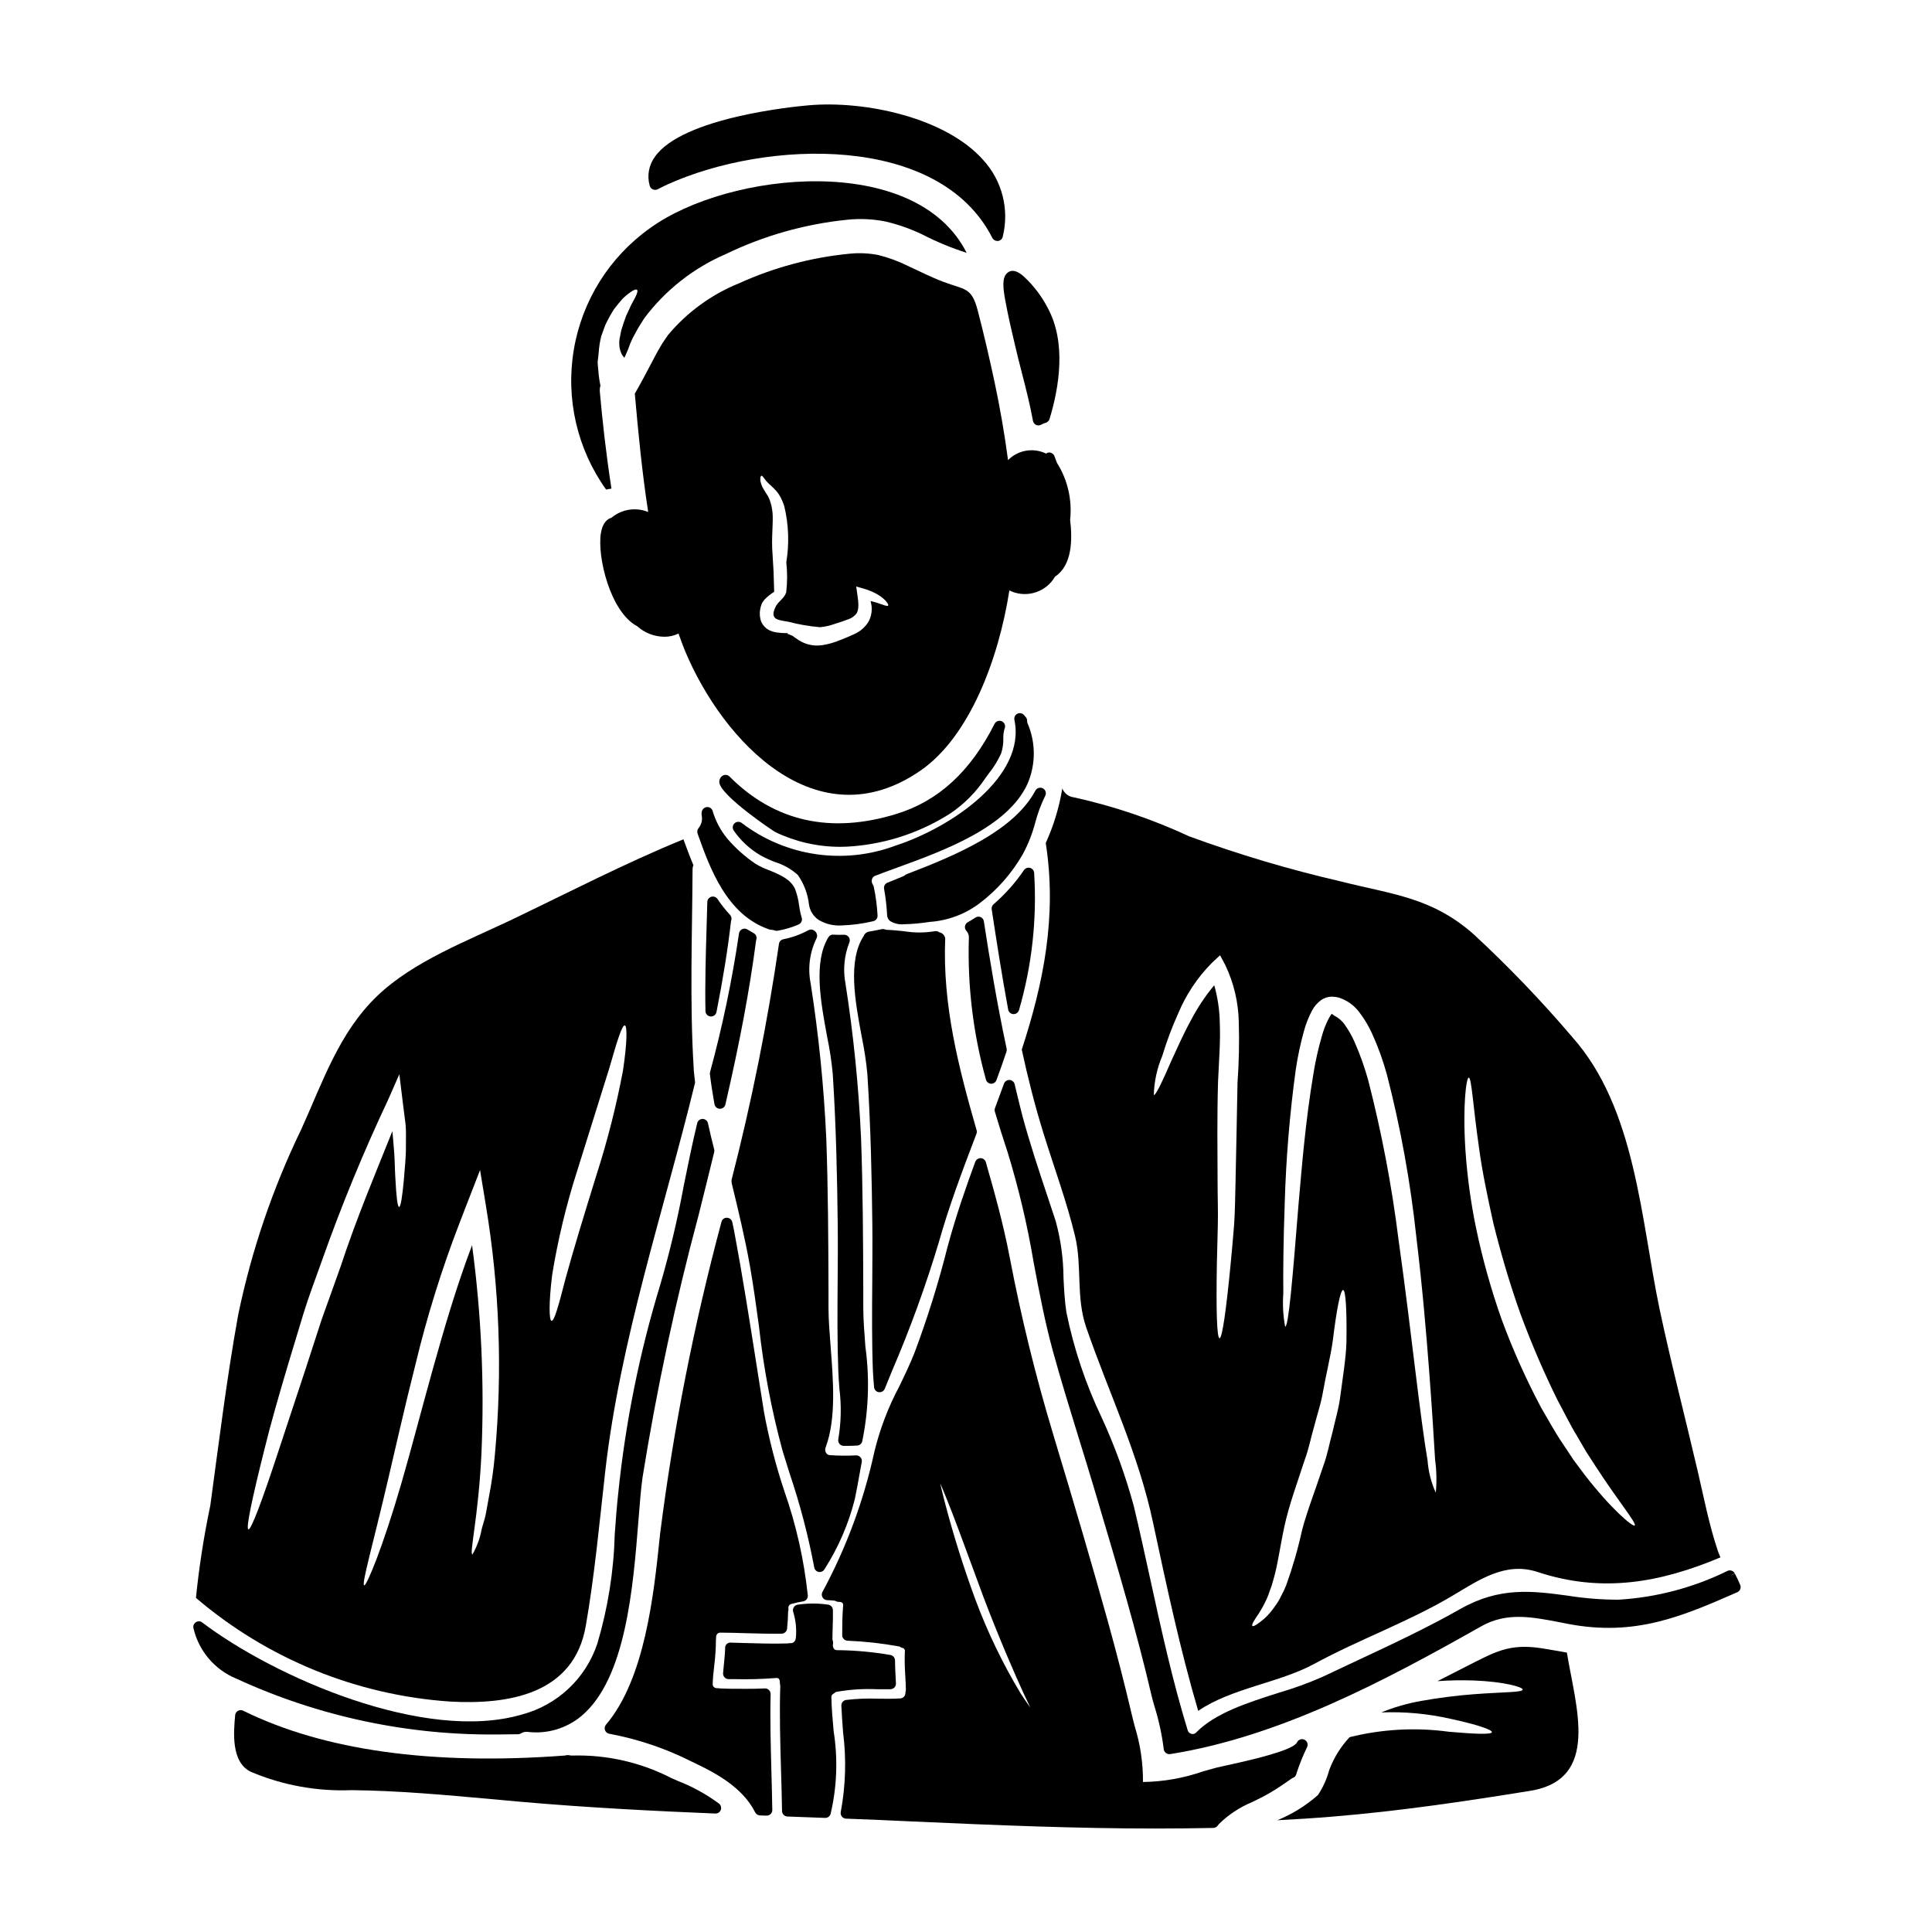
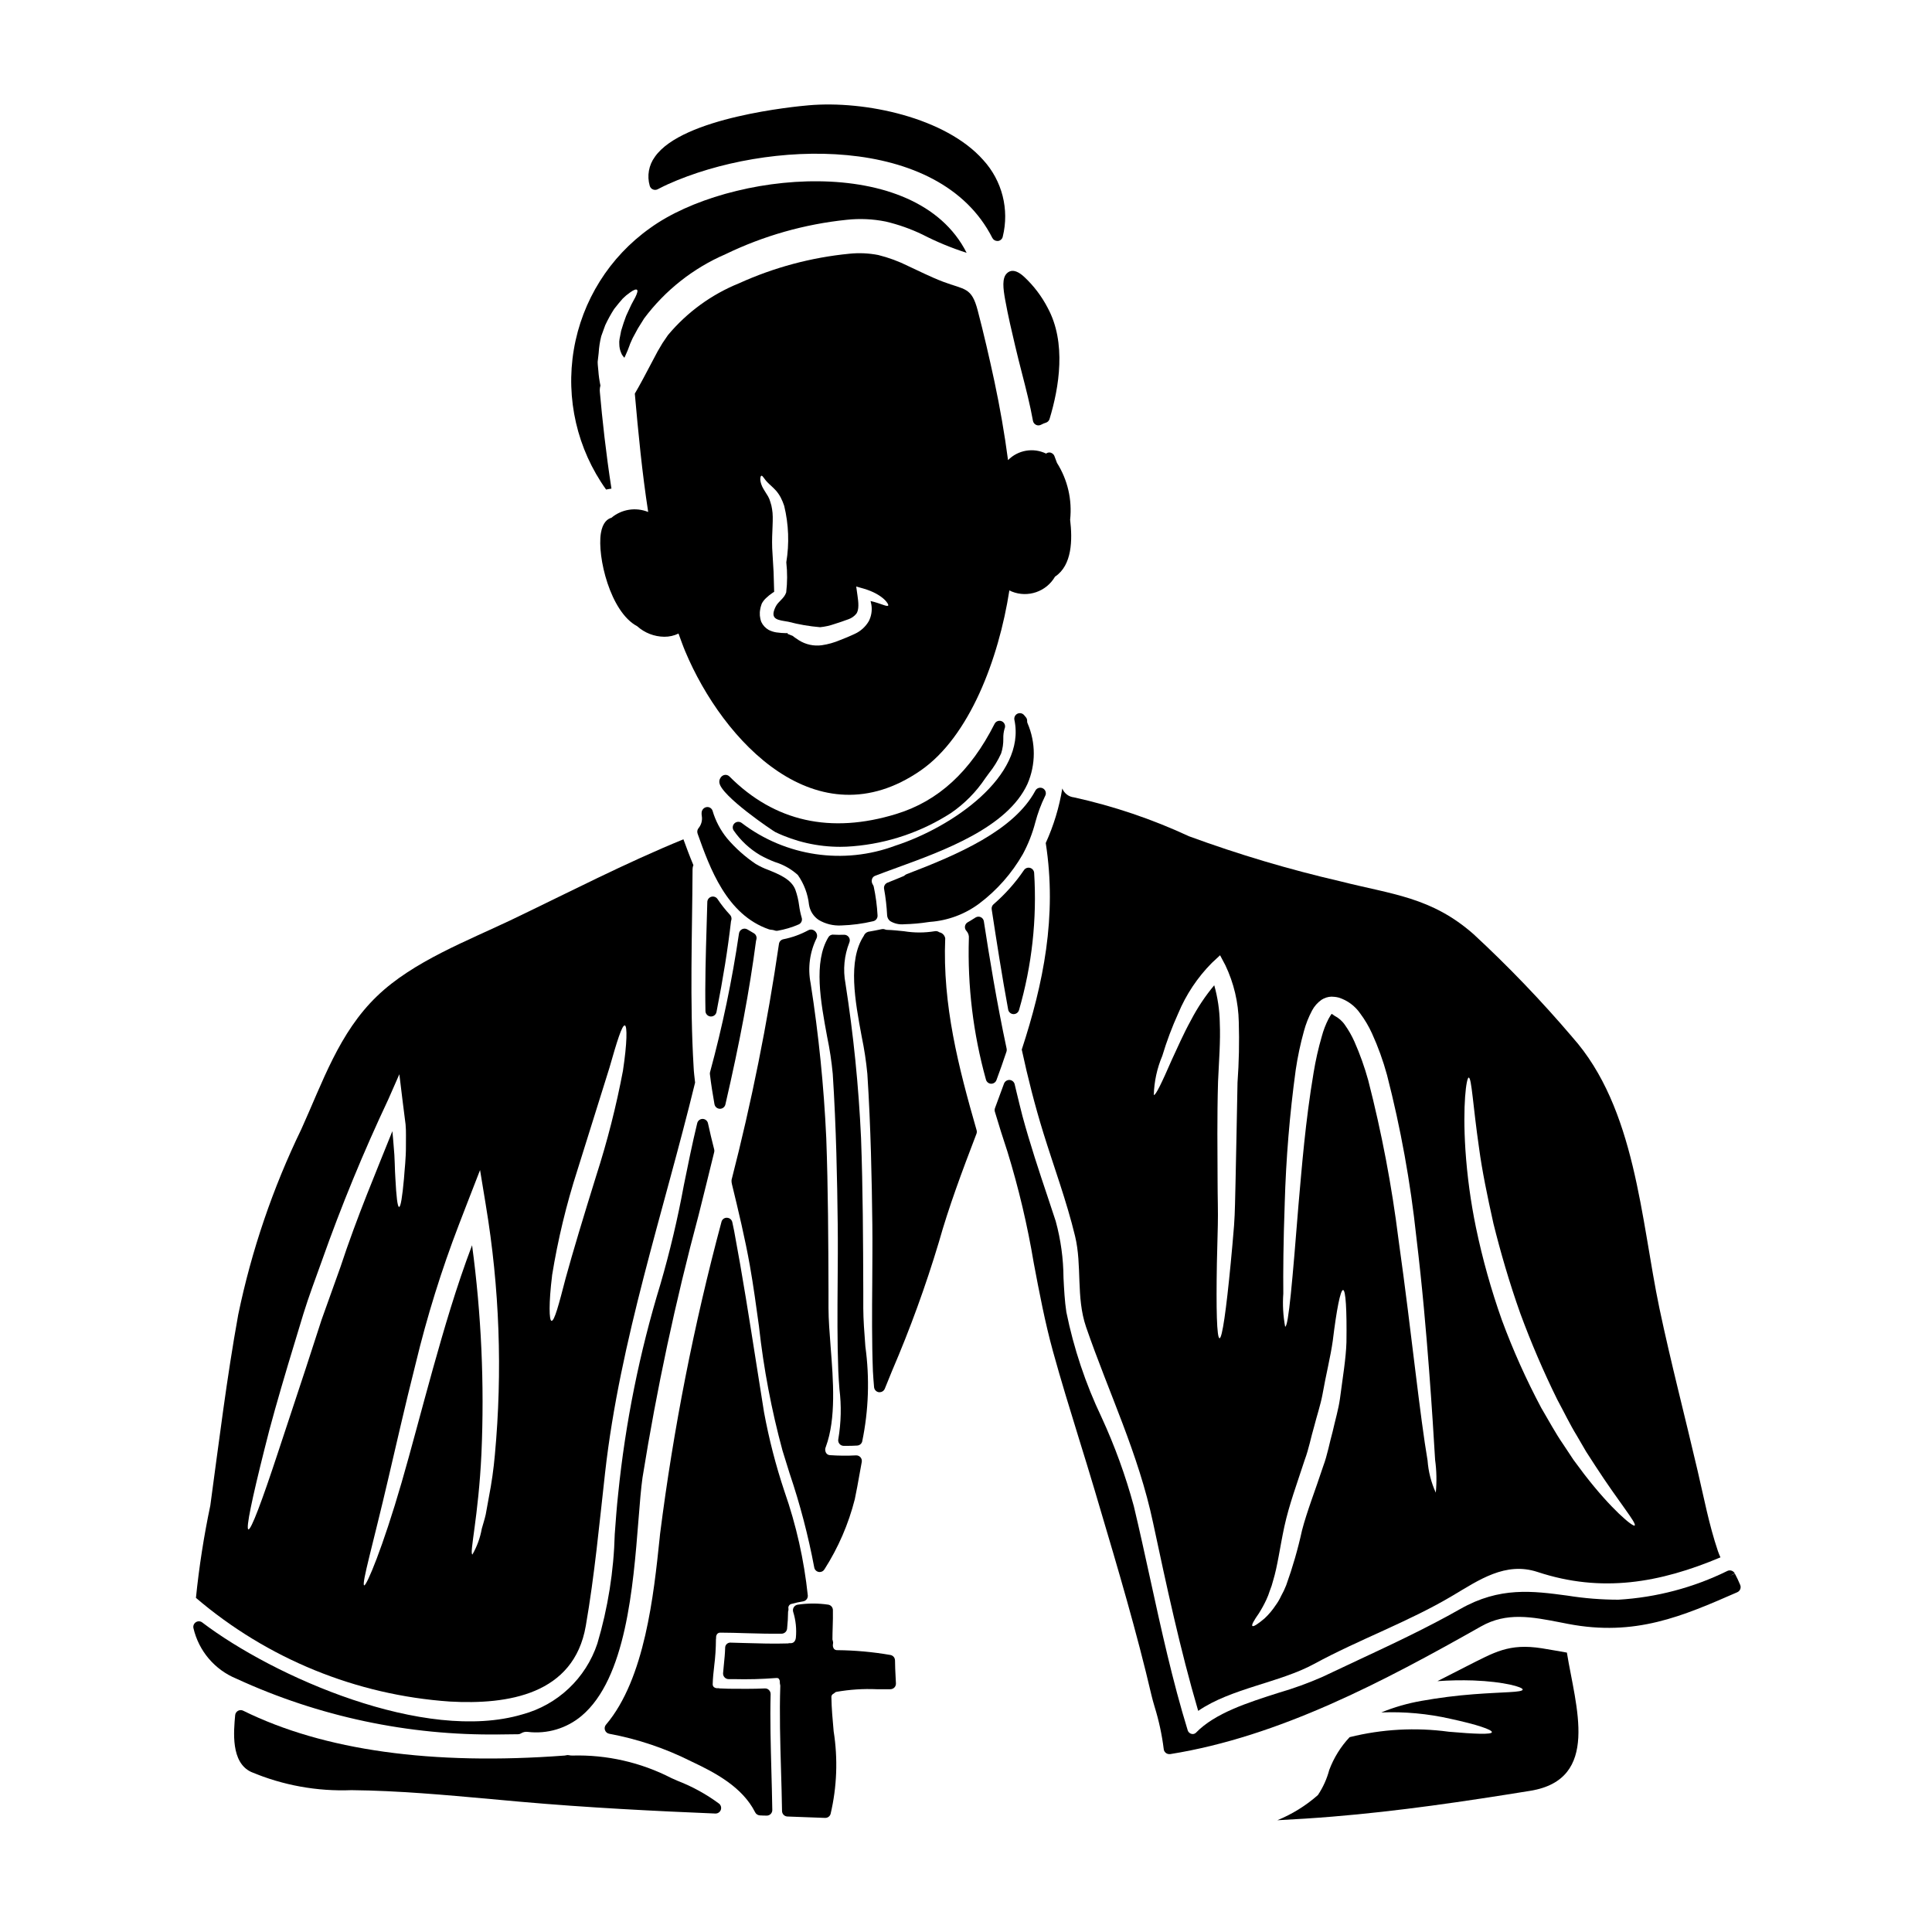
<svg xmlns="http://www.w3.org/2000/svg" fill="#000000" width="800px" height="800px" version="1.1" viewBox="144 144 512 512">
  <g>
    <path d="m332.3 413.38h0.129c0.703 0 1.309-0.496 1.449-1.184 1.785-9.078 3.012-16.727 3.848-24.074v0.004c0.047-0.129 0.082-0.262 0.109-0.395 0.086-0.461-0.051-0.938-0.367-1.281-1.219-1.305-2.328-2.711-3.32-4.199-0.355-0.535-1.02-0.777-1.641-0.598-0.617 0.18-1.051 0.742-1.062 1.387l-0.188 6.582c-0.219 7.32-0.445 14.891-0.305 22.312 0.012 0.754 0.594 1.379 1.348 1.445z" />
    <path d="m328.87 364.92c3.234 9.078 7.668 21.508 18.934 25.371 0.457 0.152 0.961 0.078 1.465 0.281l-0.004-0.004c0.176 0.07 0.363 0.109 0.551 0.109 0.09 0 0.18-0.012 0.266-0.023 1.922-0.332 3.797-0.891 5.586-1.672 0.684-0.309 1.023-1.086 0.785-1.801-0.305-1.047-0.531-2.117-0.676-3.195-0.18-1.445-0.52-2.863-1.012-4.231-1.074-2.754-4.301-4.051-7.144-5.211-1.168-0.422-2.293-0.957-3.359-1.598-2.82-1.895-5.367-4.172-7.57-6.762-1.766-2.164-3.082-4.664-3.863-7.348-0.234-0.668-0.918-1.066-1.613-0.941-0.73 0.137-1.266 0.77-1.281 1.512-0.02 0.273-0.004 0.551 0.043 0.82 0.199 1.141-0.105 2.312-0.836 3.211-0.352 0.406-0.453 0.973-0.27 1.48z" />
    <path d="m353.27 534.52c2.746 8.121 4.922 16.422 6.508 24.848 0.098 0.613 0.57 1.098 1.18 1.211 0.086 0.016 0.176 0.023 0.266 0.027 0.527 0 1.016-0.281 1.277-0.742 3.652-5.711 6.363-11.973 8.027-18.547 0.469-2.203 0.875-4.481 1.281-6.769l0.566-3.117c0.082-0.445-0.043-0.902-0.344-1.242-0.297-0.336-0.73-0.52-1.18-0.5-2.297 0.125-4.602 0.105-6.898-0.059-0.438-0.012-0.84-0.25-1.055-0.633-0.27-0.492-0.285-1.086-0.039-1.594 2.754-7.438 1.969-17.594 1.262-26.547-0.285-3.688-0.551-7.168-0.559-10.195v-4.519c-0.047-13.293-0.098-27.035-0.594-40.566v0.004c-0.633-13.73-2.016-27.414-4.141-40.988-0.805-4.07-0.242-8.289 1.598-12.004 0.152-0.379 0.152-0.801 0-1.18-0.156-0.398-0.457-0.723-0.84-0.914-0.434-0.219-0.949-0.207-1.375 0.031-2.078 1.125-4.309 1.93-6.625 2.387-0.613 0.125-1.078 0.629-1.156 1.246-3.07 21.059-7.262 41.934-12.562 62.539-0.027 0.348 0 0.691 0.082 1.027 1.715 7.086 3.492 14.441 4.781 21.711 0.934 5.289 1.688 10.828 2.422 16.176l-0.004 0.004c1.223 11.066 3.301 22.027 6.215 32.773 0.633 2.047 1.27 4.09 1.906 6.133z" />
    <path d="m412.57 412.75h0.055c0.668 0 1.254-0.449 1.43-1.094 3.422-11.797 4.773-24.094 4.004-36.352-0.051-0.621-0.484-1.145-1.09-1.309-0.602-0.164-1.242 0.07-1.598 0.582-2.281 3.356-4.992 6.398-8.062 9.055-0.391 0.332-0.578 0.84-0.5 1.348 1.309 8.562 2.723 17.668 4.367 26.57 0.129 0.676 0.707 1.176 1.395 1.199z" />
    <path d="m373.33 500.8c-0.281-3.66-0.539-7.121-0.551-10.137v-4.519c-0.047-13.293-0.098-27.035-0.594-40.566v0.004c-0.629-13.73-2.008-27.414-4.133-40.988-0.684-3.633-0.324-7.387 1.035-10.82 0.195-0.465 0.145-1-0.141-1.414-0.289-0.414-0.766-0.656-1.27-0.641-0.93 0.031-1.871 0.035-2.801-0.023-0.555-0.059-1.086 0.219-1.355 0.703-3.981 6.578-2.035 17.082-0.32 26.352 0.68 3.25 1.176 6.535 1.488 9.84 0.922 14.262 1.18 28.137 1.316 39.828 0.062 5.117 0.023 10.281-0.02 15.43-0.059 7.727-0.117 15.711 0.176 23.547 0.062 1.555 0.176 3.125 0.297 4.699 0.551 4.414 0.453 8.883-0.293 13.27-0.098 0.434 0.004 0.887 0.277 1.234 0.27 0.352 0.684 0.559 1.129 0.57h0.957c0.875 0 1.742-0.027 2.625-0.078 0.621-0.031 1.152-0.449 1.332-1.043 1.723-8.309 2.008-16.844 0.844-25.246z" />
    <path d="m409.54 335.17c-0.727-0.359-1.605-0.066-1.969 0.656-6.394 12.652-14.906 20.469-26.012 23.875-17.43 5.363-32.312 2.035-44.234-9.914-0.527-0.535-1.375-0.59-1.969-0.121-0.523 0.41-0.797 1.066-0.715 1.73 0.371 3.496 14.258 12.844 14.859 13.133 5.344 2.555 11.191 3.883 17.117 3.887 1.148 0 2.293-0.051 3.434-0.152 9.246-0.762 18.16-3.785 25.965-8.805 3.594-2.465 6.684-5.594 9.102-9.223l0.961-1.316-0.004 0.004c1.297-1.605 2.379-3.371 3.231-5.25 0.414-1.27 0.609-2.602 0.582-3.938-0.031-0.883 0.082-1.762 0.324-2.609 0.348-0.727 0.047-1.594-0.672-1.957z" />
    <path d="m375.64 511.62c0.062 0.676 0.578 1.227 1.254 1.328 0.07 0.004 0.145 0.004 0.215 0 0.602 0 1.145-0.367 1.371-0.926l1.945-4.781c4.758-11.074 8.883-22.414 12.352-33.961 2.684-9.512 6.117-18.684 9.996-28.824v0.004c0.113-0.301 0.129-0.629 0.039-0.938-4.812-16.73-9.055-33.199-8.32-50.859v-0.004c-0.141-0.809-0.77-1.445-1.574-1.598-0.348-0.266-0.797-0.367-1.227-0.273-2.684 0.438-5.418 0.438-8.098 0-1.516-0.16-3.051-0.324-4.621-0.367l-0.395-0.09c-0.281-0.129-0.598-0.16-0.902-0.094-1.145 0.238-2.328 0.484-3.594 0.691-0.543 0.164-0.98 0.574-1.18 1.105-4.289 6.531-2.297 17.238-0.539 26.691 0.68 3.258 1.18 6.551 1.496 9.863 0.922 14.238 1.18 28.121 1.32 39.828 0.059 5.117 0 10.266-0.02 15.402-0.062 7.734-0.125 15.742 0.172 23.57 0.082 1.414 0.184 2.824 0.309 4.231z" />
    <path d="m406.62 431.2h0.066c0.613 0 1.168-0.383 1.383-0.961 0.926-2.508 1.824-5.012 2.656-7.543v0.004c0.086-0.254 0.102-0.527 0.043-0.789-2.633-12.305-4.609-24.496-6.035-33.746h0.004c-0.074-0.477-0.375-0.887-0.809-1.102-0.445-0.211-0.969-0.18-1.387 0.078l-0.707 0.441c-0.438 0.281-0.879 0.559-1.344 0.812v-0.004c-0.406 0.219-0.688 0.613-0.762 1.07-0.07 0.453 0.074 0.918 0.395 1.25 0.48 0.535 0.711 1.25 0.637 1.965-0.387 12.633 1.141 25.254 4.527 37.43 0.164 0.613 0.699 1.055 1.332 1.094z" />
    <path d="m425.52 352.95c-0.812 4.992-2.289 9.852-4.387 14.457 3.039 19.465-0.645 37.273-6.356 54.742 1.598 7.426 3.473 14.797 5.711 22.043 2.824 9.121 6.172 18.105 8.414 27.387 1.902 7.871 0.211 16.137 2.914 24.07 6.082 17.652 13.879 33.523 17.773 51.957 3.543 16.578 7.156 33.496 11.945 49.793 8.688-5.984 21.613-7.477 30.762-12.461 11.914-6.481 25.02-11.148 36.625-18.055 7.035-4.172 14.031-9.09 22.539-6.297 17.008 5.621 32.422 2.891 48.477-3.867-0.246-0.52-0.461-1.102-0.676-1.684-2.363-7.004-3.684-14.062-5.371-21.254-3.344-14.367-7.086-28.676-10.133-43.102-4.914-23.551-6.297-53.023-23.086-71.84l-0.004-0.012c-8.172-9.598-16.906-18.699-26.16-27.262-11.176-9.84-21.613-10.531-35.273-14-13.609-3.144-27.012-7.133-40.125-11.941-9.758-4.535-19.98-7.996-30.488-10.316-1.395-0.141-2.594-1.055-3.102-2.359zm107.7 76.625c0.789 0 1.102 7.336 2.754 18.727 0.766 5.742 2.144 12.527 3.805 19.957 1.844 7.43 4.176 15.535 7.121 23.824 2.863 7.773 6.133 15.395 9.797 22.828 1.812 3.344 3.379 6.633 5.156 9.516 0.859 1.473 1.688 2.887 2.484 4.266 0.863 1.324 1.66 2.578 2.461 3.805 6.297 9.703 11.02 15.195 10.406 15.781-0.43 0.434-6.172-4.234-13.418-13.656-0.891-1.199-1.812-2.461-2.793-3.746-0.891-1.352-1.812-2.754-2.789-4.207-1.996-2.887-3.746-6.168-5.742-9.543l-0.004-0.004c-4-7.512-7.484-15.289-10.438-23.273-2.848-8.02-5.144-16.227-6.879-24.559-1.398-6.797-2.332-13.676-2.793-20.598-0.762-11.902 0.254-19.086 0.871-19.117zm-48.758 33.371c0.34-11.852 1.312-23.676 2.918-35.422 0.512-3.469 1.242-6.906 2.18-10.285 0.508-1.887 1.23-3.707 2.144-5.434 0.602-1.137 1.465-2.117 2.519-2.856 0.785-0.512 1.699-0.797 2.637-0.828l0.895 0.059c0.34 0.039 0.68 0.102 1.012 0.188 2.324 0.73 4.336 2.219 5.715 4.227 1.219 1.637 2.258 3.394 3.102 5.25 1.629 3.57 2.961 7.266 3.992 11.051 3.625 14.098 6.223 28.445 7.766 42.922 1.598 13.234 2.609 25.191 3.379 35.242 0.766 10.051 1.258 18.145 1.594 23.762h-0.004c0.402 2.898 0.465 5.836 0.188 8.75-1.227-2.695-1.965-5.582-2.18-8.535-0.953-5.559-1.996-13.66-3.223-23.641-1.227-9.977-2.641-21.859-4.484-34.969v0.004c-1.773-14.195-4.449-28.262-8.012-42.117-0.973-3.523-2.203-6.973-3.684-10.316-0.684-1.531-1.52-2.992-2.488-4.359-0.703-1.047-1.668-1.891-2.793-2.457-0.09 0-0.027-0.184-0.336-0.215l-0.309-0.277h-0.031c-0.152 0-0.582 0.789-0.922 1.383h0.004c-0.742 1.457-1.332 2.992-1.754 4.574-0.922 3.176-1.648 6.406-2.18 9.668-2.176 12.926-3.098 24.867-3.988 34.879-1.598 19.926-2.641 32.391-3.543 32.391-0.539-2.894-0.703-5.848-0.488-8.781-0.055-5.617 0.008-13.754 0.375-23.855zm-6.812 108.55v0.004c0.719-1.141 1.367-2.324 1.934-3.543 0.363-0.766 0.672-1.555 0.918-2.363 0.363-0.887 0.66-1.801 0.891-2.731 1.18-3.836 1.781-8.75 2.981-14.34 1.258-5.769 3.379-11.449 5.371-17.59 1.137-3.039 1.656-6.019 2.516-8.902 0.738-2.887 1.66-5.621 2.18-8.32 0.953-5.402 2.18-10.234 2.754-14.367 1.012-8.289 2.027-13.477 2.731-13.477s1.016 5.277 0.895 13.844c-0.125 4.266-0.984 9.332-1.719 14.957-0.395 2.82-1.258 5.68-1.938 8.719-0.828 2.949-1.379 6.199-2.516 9.211-1.996 6.109-4.297 11.91-5.621 17.039l0.004-0.004c-1.078 4.906-2.473 9.738-4.172 14.461-0.383 0.984-0.836 1.938-1.352 2.856-0.395 0.867-0.879 1.688-1.445 2.457-0.84 1.277-1.828 2.453-2.945 3.496-1.812 1.535-2.949 2.242-3.223 1.996-0.277-0.246 0.375-1.434 1.758-3.398zm-25.637-147.66c1.16-3.859 2.574-7.633 4.238-11.301 2.078-4.984 5.102-9.52 8.902-13.355l2.18-2.027 1.414 2.672c2.234 4.695 3.441 9.812 3.543 15.012 0.16 5.348 0.051 10.695-0.336 16.027-0.184 9.363-0.34 18.266-0.523 26.371-0.121 4.055-0.121 7.918-0.395 11.543-0.273 3.625-0.613 7-0.891 10.066-1.18 12.281-2.242 19.801-2.949 19.801-0.738-0.062-0.922-7.707-0.707-19.957 0.062-3.039 0.152-6.383 0.246-9.977s-0.062-7.477-0.062-11.543c-0.031-8.164-0.152-17.008 0.121-26.523 0.246-5.512 0.676-10.715 0.461-15.594l0.004 0.004c-0.059-3.367-0.555-6.711-1.473-9.949-2.356 2.82-4.406 5.891-6.109 9.148-2.148 3.898-3.715 7.586-5.117 10.559-2.641 6.051-4.297 9.547-4.789 9.363v0.004c0.094-3.559 0.855-7.066 2.242-10.344z" />
    <path d="m381.25 368.12c-13.684 5.109-29.031 2.844-40.656-6-0.57-0.461-1.387-0.438-1.93 0.055-0.539 0.492-0.637 1.309-0.23 1.914 1.84 2.664 4.238 4.898 7.027 6.539 1.258 0.699 2.57 1.309 3.918 1.82 2.242 0.688 4.309 1.859 6.051 3.426 1.641 2.336 2.66 5.051 2.965 7.891 0.258 1.648 1.191 3.109 2.578 4.035 1.797 1.062 3.871 1.57 5.957 1.457 2.848-0.09 5.68-0.465 8.453-1.121 0.719-0.145 1.223-0.801 1.18-1.531-0.141-2.566-0.477-5.117-1.012-7.629-0.043-0.199-0.129-0.387-0.246-0.551-0.277-0.422-0.359-0.945-0.219-1.43 0.117-0.422 0.434-0.758 0.848-0.902 1.77-0.688 3.727-1.398 5.793-2.152 12.359-4.496 29.281-10.652 34.566-22.199 2.231-5.141 2.231-10.973 0-16.113-0.066-0.152-0.094-0.316-0.09-0.48 0.035-0.387-0.086-0.773-0.336-1.07l-0.453-0.543c-0.43-0.527-1.168-0.691-1.781-0.395-0.613 0.293-0.945 0.973-0.805 1.637 3.164 14.918-16.555 28.48-31.578 33.344z" />
    <path d="m384.25 375.67c-0.191 0.082-0.367 0.195-0.523 0.332-0.047 0.047-0.098 0.086-0.152 0.121-1.227 0.527-2.441 1.012-3.629 1.492l-0.754 0.305h-0.004c-0.648 0.262-1.023 0.945-0.898 1.633 0.422 2.328 0.691 4.684 0.809 7.051 0.043 0.582 0.328 1.121 0.789 1.484 1.125 0.688 2.449 0.984 3.762 0.844 2.117-0.051 4.231-0.238 6.324-0.562l0.461-0.059c4.723-0.336 9.254-2.016 13.051-4.84 4.715-3.547 8.652-8.012 11.582-13.129 1.438-2.676 2.551-5.516 3.312-8.457 0.633-2.383 1.492-4.695 2.574-6.91 0.203-0.344 0.258-0.758 0.152-1.145-0.109-0.387-0.371-0.715-0.723-0.902-0.355-0.191-0.77-0.23-1.152-0.105-0.383 0.121-0.699 0.395-0.875 0.758-5.68 10.535-20.582 16.93-34.105 22.09z" />
    <path d="m334.76 437.84h0.039c0.688 0 1.285-0.477 1.438-1.145 3.836-16.598 6.41-30.34 8.102-43.246v-0.02c0.02-0.148 0.055-0.297 0.102-0.441 0.191-0.66-0.102-1.367-0.703-1.695-0.594-0.328-1.129-0.652-1.664-0.98h-0.004c-0.426-0.258-0.949-0.285-1.398-0.07-0.449 0.215-0.762 0.641-0.832 1.133-1.82 12.395-4.383 24.672-7.672 36.762-0.043 0.176-0.055 0.359-0.035 0.539 0.312 2.664 0.742 5.305 1.207 7.941h0.004c0.121 0.695 0.715 1.203 1.418 1.223z" />
    <path d="m410.38 223.44c0.762 4.242 1.766 8.484 2.652 12.23 0.559 2.414 1.18 4.824 1.797 7.234 1.062 4.133 2.16 8.402 2.914 12.613 0.086 0.473 0.395 0.871 0.828 1.078 0.195 0.094 0.406 0.141 0.625 0.141 0.254 0 0.504-0.066 0.727-0.191 0.391-0.219 0.805-0.391 1.234-0.52 0.473-0.141 0.844-0.512 0.984-0.984 2.539-8.348 4.519-20.23-0.484-29.438h0.004c-1.59-3.07-3.691-5.848-6.215-8.207-2.387-2.215-3.832-1.734-4.59-0.98-1.355 1.262-1.016 4.008-0.477 7.023z" />
    <path d="m364.86 592.86c0.133-0.066 0.254-0.156 0.359-0.262 0.129-0.133 0.305-0.223 0.488-0.246 3.5-0.613 7.055-0.844 10.602-0.691h3.676c0.398-0.012 0.777-0.176 1.051-0.465 0.27-0.293 0.414-0.684 0.395-1.078l-0.09-1.766c-0.074-1.438-0.152-2.863-0.152-4.305l-0.004-0.004c0-0.723-0.52-1.336-1.23-1.457-4.644-0.805-9.348-1.23-14.059-1.277-0.34 0.027-0.672-0.109-0.895-0.363-0.262-0.375-0.352-0.848-0.246-1.293 0.059-0.262 0.043-0.531-0.043-0.785l-0.105-0.395c0-1.09 0.031-2.184 0.066-3.277 0.047-1.512 0.09-3.023 0.055-4.523-0.012-0.699-0.52-1.293-1.207-1.418-2.688-0.398-5.422-0.398-8.109 0-0.426 0.059-0.809 0.305-1.043 0.668-0.23 0.359-0.297 0.809-0.172 1.223 0.699 2.234 0.941 4.582 0.715 6.91-0.043 0.344-0.285 1.461-1.438 1.406h0.004c-0.227-0.027-0.457-0.004-0.676 0.062-3.82 0.121-7.746 0-11.531-0.109l-3.586-0.102c-0.398-0.043-0.797 0.09-1.086 0.367-0.293 0.273-0.449 0.664-0.426 1.066-0.039 1.461-0.188 2.918-0.336 4.375-0.074 0.754-0.148 1.512-0.211 2.266-0.035 0.41 0.105 0.816 0.383 1.117 0.277 0.305 0.668 0.48 1.078 0.48h1.312-0.004c3.754 0.098 7.508 0 11.246-0.293 0.488-0.051 0.664 0.109 0.719 0.164h0.004c0.23 0.281 0.34 0.645 0.301 1.004-0.004 0.141 0.008 0.285 0.043 0.422l0.078 0.422c-0.242 7.418-0.023 14.957 0.188 22.215 0.109 3.668 0.219 7.34 0.273 11.02 0.012 0.785 0.637 1.426 1.422 1.453l9.977 0.371h0.055c0.648 0 1.219-0.422 1.41-1.035 1.691-7.184 1.969-14.625 0.816-21.914-0.285-3.148-0.551-6.133-0.598-8.98-0.051-0.406 0.164-0.797 0.531-0.973z" />
    <path d="m323.6 615.95-1.699-0.75-0.004-0.004c-8.09-4.16-17.105-6.207-26.199-5.957-0.316 0.008-0.633-0.023-0.941-0.098-0.238-0.051-0.484-0.043-0.723 0.027-0.129 0.031-0.258 0.055-0.391 0.07-35.195 2.637-63.859-1.355-85.199-11.887-0.434-0.215-0.949-0.203-1.371 0.031-0.422 0.238-0.703 0.664-0.75 1.148-0.395 4.371-1.18 12.512 4.223 15.047 8.406 3.547 17.492 5.195 26.609 4.832 12.391 0.125 24.875 1.27 36.949 2.363l7.547 0.684c18.145 1.613 36.43 2.508 51.922 3.148h0.062-0.004c0.625 0 1.18-0.391 1.391-0.973 0.211-0.586 0.031-1.242-0.449-1.641-3.371-2.496-7.062-4.527-10.973-6.043z" />
    <path d="m348.22 592.96c0.012-0.406-0.152-0.801-0.441-1.086-0.289-0.297-0.691-0.449-1.105-0.422-3.148 0.148-6.418 0.109-9.57 0.082l-2.387-0.086h0.004c-0.164-0.047-0.332-0.066-0.504-0.055-0.383 0.039-0.766-0.074-1.062-0.324-0.207-0.215-0.309-0.512-0.281-0.809 0.039-1.574 0.211-3.148 0.395-4.723h-0.004c0.305-2.367 0.457-4.75 0.465-7.133 0.035-0.137 0.047-0.281 0.039-0.422-0.023-0.367 0.098-0.73 0.336-1.012 0.223-0.211 0.52-0.32 0.828-0.301 2.246 0 4.492 0.078 6.734 0.145 3.148 0.09 6.297 0.172 9.473 0.133 0.746-0.012 1.367-0.578 1.445-1.32 0.16-1.527 0.254-3.051 0.266-4.535 0-0.055 0.082-0.324 0.094-0.395 0.016-0.129 0.016-0.262 0-0.395-0.062-0.277-0.008-0.57 0.152-0.805 0.16-0.238 0.406-0.398 0.688-0.449 1.008-0.281 2.031-0.504 3.062-0.668 0.758-0.129 1.289-0.812 1.227-1.574-0.992-9.406-3.07-18.664-6.195-27.59-2.289-6.856-4.094-13.863-5.406-20.973-0.684-4.234-1.352-8.465-2.012-12.699-1.82-11.578-3.699-23.559-5.902-35.312l-0.488-2.328c-0.141-0.676-0.727-1.164-1.418-1.18-0.699-0.043-1.324 0.438-1.465 1.125-7.289 27.16-12.723 54.781-16.266 82.68l-0.113 1.117c-1.551 14.844-3.887 37.273-14.215 49.41-0.348 0.406-0.449 0.969-0.262 1.469 0.184 0.504 0.625 0.863 1.156 0.949 7.531 1.402 14.828 3.859 21.676 7.305 6.43 3.023 13.578 6.805 16.961 13.512h-0.004c0.238 0.469 0.711 0.777 1.238 0.809 0.609 0.035 1.223 0.062 1.832 0.062h-0.004c0.398 0.004 0.777-0.156 1.055-0.438 0.277-0.281 0.43-0.66 0.422-1.055-0.051-3.438-0.145-6.871-0.238-10.309-0.172-6.691-0.379-13.613-0.203-20.402z" />
    <path d="m605.17 564.02c-0.418-1.02-0.887-2.016-1.406-2.988l-1.348 0.609 1.312-0.672c-0.355-0.688-1.18-0.984-1.895-0.68-9.043 4.453-18.887 7.055-28.949 7.648-4.516-0.004-9.023-0.367-13.48-1.078-9.234-1.238-17.949-2.41-28.422 3.543-8.754 4.977-18.199 9.395-27.34 13.668-3.078 1.441-6.152 2.883-9.195 4.328-3.738 1.641-7.582 3.039-11.504 4.18-8.316 2.652-16.926 5.391-21.996 10.602h0.004c-0.309 0.312-0.762 0.434-1.184 0.32-0.477-0.113-0.859-0.469-1.008-0.938-4.027-13.086-7.019-26.766-9.91-40-1.422-6.488-2.836-12.988-4.371-19.41-2.191-8.078-5.051-15.961-8.555-23.562-4.234-8.875-7.363-18.23-9.324-27.867-0.449-2.922-0.605-6.062-0.758-9.098v0.004c-0.031-5.066-0.723-10.109-2.059-14.992l-2.082-6.297c-2.363-7.039-4.773-14.32-6.734-21.566-0.555-2.121-1.055-4.246-1.574-6.367l-0.492-2.074v-0.004c-0.156-0.633-0.703-1.09-1.352-1.129-0.648-0.027-1.238 0.359-1.473 0.965l-2.394 6.504c-0.109 0.301-0.121 0.629-0.031 0.934 1.047 3.516 2.156 7.062 3.328 10.574l0.004 0.004c2.977 9.68 5.309 19.547 6.977 29.535 1.457 7.703 2.961 15.668 5.094 23.414 2.133 7.746 4.547 15.559 6.875 23.113 1.426 4.602 2.848 9.203 4.215 13.816l1.242 4.203c4.859 16.363 9.879 33.281 13.805 50.141 0.168 0.727 0.445 1.715 0.789 2.879 1.137 3.664 1.949 7.422 2.422 11.227 0.035 0.41 0.238 0.781 0.562 1.031 0.262 0.203 0.582 0.316 0.91 0.316 0.078 0.004 0.156 0.004 0.23 0 28.953-4.621 56.586-19.254 82.406-33.852 6.777-3.828 13.426-2.531 21.125-1.031l1.879 0.367c17.867 3.438 30.391-2.047 44.895-8.387h-0.004c0.742-0.324 1.082-1.188 0.766-1.934z" />
    <path d="m552.59 580.81c-8.75-1.355-12.523 1.043-20.016 4.816-2.551 1.289-5.117 2.609-7.644 3.902v-0.004c3.168-0.227 6.344-0.285 9.52-0.184 8.227 0.309 13.199 1.777 13.074 2.426-0.09 0.766-5.066 0.613-13.016 1.227-4.617 0.352-9.215 0.938-13.777 1.754-3.66 0.637-7.242 1.664-10.68 3.07 6.164-0.25 12.34 0.32 18.355 1.688 6.965 1.504 11.051 2.887 10.961 3.543-0.09 0.656-4.453 0.492-11.453-0.121v-0.004c-8.762-1.184-17.668-0.695-26.25 1.441-2.356 2.512-4.188 5.465-5.398 8.688-0.629 2.371-1.648 4.625-3.012 6.664-3.184 2.805-6.816 5.059-10.746 6.664 4.879-0.246 9.734-0.555 14.562-0.953 17.621-1.445 35.031-4.023 52.469-6.844 18.695-3.043 12.004-22.352 9.703-36.629-2.195-0.383-4.41-0.781-6.652-1.145z" />
-     <path d="m486.56 615.19c0.492-0.152 0.867-0.551 0.992-1.051l0.121-0.445c0.754-2.266 1.652-4.484 2.691-6.637 0.184-0.352 0.223-0.766 0.098-1.148-0.125-0.379-0.398-0.691-0.758-0.867-0.359-0.176-0.777-0.195-1.152-0.059s-0.68 0.418-0.844 0.785c-0.738 1.516-6.914 3.543-18.352 6.008-1.281 0.281-2.32 0.504-2.988 0.668-1.07 0.281-2.254 0.617-3.508 0.977h0.004c-5.133 1.797-10.523 2.75-15.965 2.824 0.035-5.023-0.707-10.023-2.203-14.82-0.34-1.328-0.676-2.644-0.984-3.977-1.734-7.371-3.738-15.152-6.125-23.789-3.981-14.316-8.551-29.953-14.379-49.199h0.004c-4.703-15.539-8.586-31.309-11.629-47.254-1.672-8.777-4.043-17.266-6.324-25.215-0.176-0.613-0.727-1.043-1.367-1.066-0.633-0.008-1.207 0.379-1.441 0.969-2.344 6.406-5.035 14.043-7.219 22.102l-0.109 0.395c-2.379 9.473-5.285 18.801-8.711 27.949-1.223 3.148-2.691 6.172-4.113 9.113v-0.004c-2.887 5.418-5.086 11.172-6.547 17.137-2.82 13.035-7.473 25.605-13.816 37.34-0.223 0.445-0.203 0.977 0.051 1.41 0.254 0.43 0.707 0.703 1.207 0.723 0.664 0.027 1.328 0.055 1.918 0.129 0.203 0.047 0.398 0.117 0.586 0.207 0.207 0.098 0.438 0.141 0.668 0.125 0.324-0.031 0.648 0.07 0.898 0.277 0.164 0.195 0.227 0.453 0.176 0.703-0.23 2.785-0.25 5.394-0.25 7.828h-0.004c0 0.793 0.625 1.445 1.418 1.477 4.578 0.188 9.141 0.695 13.648 1.52 0.137 0.027 0.262 0.086 0.367 0.172 0.148 0.094 0.312 0.164 0.484 0.203 0.23 0.031 0.438 0.156 0.57 0.348 0.133 0.191 0.176 0.43 0.121 0.656-0.074 2.129-0.035 4.258 0.117 6.379 0.07 1.32 0.145 2.637 0.16 3.844h0.004c-0.066 0.215-0.109 0.438-0.125 0.66 0.039 0.758-0.516 1.418-1.27 1.504-1.969 0.141-4 0.109-5.977 0.082h0.004c-2.828-0.109-5.66 0-8.473 0.332-0.75 0.109-1.297 0.766-1.262 1.523 0.098 2.312 0.273 4.656 0.449 7.004 0.898 7.019 0.699 14.141-0.598 21.098-0.105 0.434-0.012 0.891 0.258 1.246 0.27 0.355 0.68 0.57 1.125 0.586 5.793 0.211 11.566 0.457 17.32 0.734 22.828 1.027 43.859 1.883 64.762 1.883 5.094 0 10.188-0.055 15.281-0.16 0.477-0.016 0.914-0.262 1.18-0.66 0.086-0.125 0.18-0.246 0.281-0.363 2.539-2.5 5.539-4.484 8.832-5.84 1.457-0.707 2.945-1.434 4.457-2.301 2.168-1.258 4.223-2.68 6.188-4.07zm-69.535-18.691c-0.762-1.051-1.617-2.305-2.57-3.762h0.004c-4.758-7.914-8.773-16.25-11.996-24.906-3.184-8.637-5.934-17.43-8.242-26.348-0.441-1.73-0.789-3.18-1.059-4.394 0.496 1.133 1.07 2.5 1.727 4.144 2.027 5.012 4.367 11.414 7.086 18.801l2.582 7.019c4.457 11.723 8.512 20.895 10.543 25.344 0.562 1.188 1.262 2.656 1.93 4.102z" />
    <path d="m276.29 603.65c1.676 0 3.363-0.02 5.062-0.059 0.281-0.012 0.555-0.102 0.785-0.262 0.52-0.316 1.129-0.441 1.73-0.359 5.141 0.621 10.305-0.918 14.266-4.254 11.75-9.891 13.664-34.145 15.066-51.852 0.355-4.496 0.664-8.375 1.086-11.379h0.004c3.754-23.402 8.715-46.598 14.855-69.492 1.387-5.555 2.773-11.109 4.125-16.668 0.062-0.234 0.062-0.477 0-0.711-0.574-2.281-1.152-4.594-1.641-6.906v-0.004c-0.137-0.68-0.73-1.168-1.422-1.18-0.684 0-1.273 0.465-1.434 1.125-1.324 5.457-2.445 11.02-3.543 16.441-1.629 8.848-3.699 17.605-6.211 26.242-5.539 18.121-9.289 36.742-11.199 55.594-0.375 3.391-0.633 6.965-0.902 10.629-0.258 9.828-1.809 19.582-4.609 29.004-3.051 9.199-10.516 16.25-19.871 18.773-25.875 7.676-65.918-9.996-84.84-24.359v-0.004c-0.496-0.379-1.18-0.402-1.699-0.059-0.52 0.344-0.77 0.973-0.629 1.574 1.402 6.043 5.644 11.031 11.379 13.383 21.824 10.051 45.617 15.098 69.641 14.781z" />
    <path d="m317.01 194.19c0.402 0.18 0.867 0.172 1.262-0.023l0.543-0.277c0.711-0.363 1.418-0.715 2.16-1.051 26.219-11.809 71.934-13.52 86.004 14.215h0.004c0.254 0.496 0.762 0.805 1.32 0.809 0.062 0.004 0.129 0.004 0.191 0 0.621-0.082 1.125-0.547 1.25-1.16 1.777-7.203-0.164-14.82-5.176-20.297-9.902-11.199-31.262-15.828-46.312-14.496-3.398 0.293-33.383 3.148-40.711 13.656v0.004c-1.617 2.203-2.121 5.039-1.359 7.664 0.117 0.43 0.418 0.781 0.824 0.957z" />
    <path d="m306.04 273.49c-1.473-9.516-2.426-18.324-3.07-25.586-0.062-0.578-0.008-1.16 0.152-1.719-0.277-1.305-0.461-2.629-0.555-3.961-0.059-0.789-0.18-1.535-0.18-2.336 0.09-0.828 0.18-1.625 0.277-2.426l-0.004 0.004c0.09-1.469 0.316-2.93 0.672-4.356 0.215-0.551 0.395-1.102 0.586-1.625 0.152-0.461 0.309-0.891 0.492-1.352h0.004c0.684-1.461 1.461-2.875 2.332-4.234 0.859-1.109 1.625-2.027 2.269-2.754v-0.004c0.586-0.586 1.223-1.121 1.902-1.594 1.074-0.789 1.656-0.953 1.906-0.734 0.246 0.215 0.062 0.891-0.461 1.969-0.277 0.551-0.676 1.18-1.074 1.996-0.398 0.816-0.832 1.812-1.352 2.918-0.434 1.133-0.891 2.484-1.324 3.961-0.152 0.703-0.277 1.445-0.43 2.211l0.004-0.004c-0.082 0.434-0.102 0.879-0.062 1.32 0 0.777 0.156 1.551 0.465 2.269 0.105 0.324 0.27 0.625 0.488 0.891l0.309 0.371 0.09 0.09 0.094-0.211 0.184-0.395v-0.004c0.414-0.879 0.781-1.781 1.105-2.703 0.074-0.242 0.164-0.48 0.277-0.707l0.215-0.488c0.098-0.254 0.207-0.5 0.336-0.738 0.461-0.832 0.922-1.688 1.383-2.551 0.523-0.859 1.074-1.719 1.629-2.609h-0.004c5.582-7.469 13.023-13.344 21.582-17.039 10.094-4.883 20.961-7.969 32.113-9.113 3.445-0.375 6.922-0.219 10.316 0.461 3.383 0.793 6.668 1.957 9.793 3.465 3.75 1.93 7.652 3.543 11.668 4.824-13.508-26.785-63.141-21.578-83.875-6.555-10.758 7.625-18.035 19.223-20.223 32.223-2.191 13.004 0.887 26.344 8.555 37.07 0.461-0.086 0.914-0.184 1.414-0.246z" />
    <path d="m299.24 574.88c2.336-13.445 3.594-27.074 5.117-40.617 3.961-35.152 15.473-68.988 23.852-103.37-0.152-1.383-0.34-2.754-0.395-4.144-1.043-17.469-0.371-34.941-0.277-52.441v0.004c0.004-0.359 0.078-0.715 0.219-1.043-0.953-2.269-1.816-4.574-2.641-6.844-15.32 6.262-30.395 14.059-45.316 21.211-11.809 5.652-26.312 11.117-35.887 20.355-10.07 9.672-14.398 22.777-20.051 35.242-7.578 15.637-13.195 32.145-16.727 49.152-3.043 16.797-5.098 33.707-7.398 50.594-1.703 8.086-2.977 16.254-3.809 24.473 18.902 16.145 42.5 25.777 67.305 27.477 15.328 0.859 32.855-1.816 36.008-20.051zm-8.934-92.867h-0.004c1.535-9.469 3.785-18.812 6.727-27.945 3.312-10.598 6.297-20.141 8.473-27.078 1.996-7 3.344-11.391 4.082-11.238 0.672 0.121 0.613 4.695-0.492 11.973h0.004c-1.781 9.422-4.148 18.723-7.086 27.848-3.312 10.652-6.199 20.199-8.105 27.16-1.812 7.004-2.977 11.391-3.742 11.301-0.641-0.047-0.762-4.652 0.152-12.02zm-61.082 11.727c-1.477 4.574-2.918 8.961-4.269 13.141l-7.336 22.195c-4.176 12.68-7.086 20.445-7.797 20.23-0.711-0.211 1.012-8.289 4.266-21.254 1.574-6.477 3.777-14.121 6.297-22.594 1.289-4.238 2.609-8.691 4.023-13.297 1.414-4.606 3.191-9.27 4.914-14.09l-0.004 0.004c5.137-14.52 11-28.77 17.57-42.699l2.945-6.691 0.863 7.086c0.277 2.18 0.52 4.266 0.789 6.231 0.18 1.969 0.059 3.805 0.09 5.559 0.031 3.469-0.367 6.383-0.52 8.812-0.434 4.785-0.863 7.477-1.289 7.477-0.43 0-0.734-2.754-0.984-7.555-0.18-2.394-0.121-5.371-0.461-8.66-0.121-1.223-0.18-2.547-0.336-3.867-4.144 10.41-9.332 22.539-13.777 36.047-1.73 4.777-3.391 9.441-4.984 13.926zm21.207 43.137c-5.004 17.281-9.301 27.445-9.914 27.262-0.789-0.211 2.336-10.898 6.356-28.184 2.055-8.691 4.356-19.035 7.273-30.547 3.019-12.539 6.856-24.863 11.484-36.902 0.738-1.906 1.477-3.777 2.18-5.652l3.41-8.777 1.535 9.332h-0.004c3.637 21.836 4.441 44.047 2.398 66.086-0.332 3.781-0.863 7.543-1.594 11.27-0.309 1.625-0.582 3.148-0.832 4.574-0.309 1.383-0.734 2.637-1.043 3.773-0.426 2.41-1.266 4.727-2.488 6.848-0.859-0.242 1.625-10.16 2.394-26.738 0.809-18.445-0.023-36.926-2.484-55.223-4.266 11.266-7.477 22.41-10.348 32.633-3.16 11.332-5.832 21.648-8.324 30.246z" />
    <path d="m424.11 266.67c-0.203-0.574-0.438-1.219-0.695-1.848-0.223-0.535-0.734-0.891-1.312-0.914-0.316 0-0.625 0.105-0.875 0.297-3.387-1.645-7.445-0.949-10.09 1.73-0.918-6.992-2.141-13.941-3.606-20.859-1.355-6.297-2.793-12.559-4.426-18.789-1.629-6.231-3.375-5.438-9.148-7.613-3.469-1.324-6.481-2.891-9.301-4.176h0.004c-2.527-1.262-5.184-2.238-7.922-2.918-2.519-0.488-5.094-0.605-7.644-0.34-10.098 0.984-19.961 3.625-29.199 7.816-7.332 2.961-13.824 7.688-18.891 13.758-0.457 0.703-0.949 1.41-1.441 2.117-0.43 0.734-0.863 1.441-1.285 2.18-1.324 2.484-2.582 4.914-3.836 7.242-0.789 1.477-1.508 2.754-2.211 3.961 0.914 10.359 1.93 20.918 3.543 31.367h-0.004c-3.281-1.332-7.023-0.742-9.734 1.531-1.004 0.281-2.336 1.207-2.801 4.109-1.004 6.176 2.473 20.859 9.621 24.633l-0.004-0.004c1.973 1.773 4.527 2.769 7.18 2.797 1.309 0.016 2.602-0.277 3.777-0.848 0.586 1.574 1.133 3.172 1.785 4.723 10.039 23.914 34.941 50.504 62.355 31.59 12.988-8.969 20.723-29.602 23.543-47.754 0.211 0.102 0.395 0.211 0.637 0.305 4.266 1.719 9.148 0.039 11.457-3.938 4.574-3.023 4.637-9.84 4.008-15.094 0.57-5.269-0.656-10.578-3.484-15.062zm-44.734 37.785c-0.242 0.461-1.934-0.551-4.668-1.18l0.004-0.004c0.09 0.336 0.164 0.676 0.215 1.016 0.242 1.492-0.008 3.019-0.703 4.359-0.867 1.469-2.164 2.637-3.715 3.344-0.645 0.277-1.105 0.523-1.938 0.863-0.641 0.277-1.285 0.52-1.969 0.789v-0.004c-1.543 0.66-3.16 1.113-4.816 1.355-2.121 0.289-4.273-0.18-6.082-1.32l-1.043-0.703v-0.004c-0.199-0.125-0.383-0.27-0.551-0.43l-1.137-0.461-0.152-0.031c-0.121-0.062-0.121-0.309-0.121-0.309-0.09 0.031-0.184 0.09-0.277 0.059v0.004c-0.918-0.012-1.832-0.082-2.738-0.215-0.684-0.113-1.348-0.332-1.969-0.645-0.859-0.484-1.547-1.223-1.965-2.117-0.414-1.086-0.512-2.269-0.277-3.406l0.09-0.461 0.062-0.211 0.09-0.312h0.004c0.035-0.156 0.09-0.309 0.152-0.457 0.289-0.555 0.676-1.055 1.137-1.477 0.531-0.508 1.109-0.973 1.719-1.383l0.43-0.277c-0.062-1.777-0.121-3.562-0.152-5.25-0.121-2.211-0.242-4.328-0.371-6.324-0.152-4.356 0.434-7.828-0.031-10.344-0.09-0.648-0.242-1.285-0.461-1.902-0.133-0.504-0.332-0.988-0.582-1.441-0.52-0.895-1.18-1.816-1.574-2.641-0.832-1.844-0.434-2.793-0.215-2.859 0.371-0.09 0.734 0.895 1.719 1.844 0.52 0.555 1.285 1.137 2.176 2.121 0.492 0.57 0.914 1.199 1.262 1.867 0.352 0.695 0.648 1.414 0.891 2.152 1.188 4.894 1.375 9.984 0.555 14.957 0.297 2.652 0.289 5.328-0.027 7.981-0.586 1.719-2.09 2.301-2.824 3.836-1.688 3.469 0.789 3.469 3.41 3.938 2.754 0.727 5.57 1.207 8.41 1.445 1.273-0.129 2.531-0.406 3.742-0.828 0.676-0.215 1.324-0.434 1.969-0.645 0.492-0.156 1.23-0.461 1.816-0.645h-0.004c0.781-0.277 1.477-0.754 2.008-1.387 0.863-1.016 0.617-3.191 0.371-4.852l-0.34-2.426 1.969 0.555c5.215 1.531 6.75 4.199 6.508 4.477z" />
  </g>
</svg>